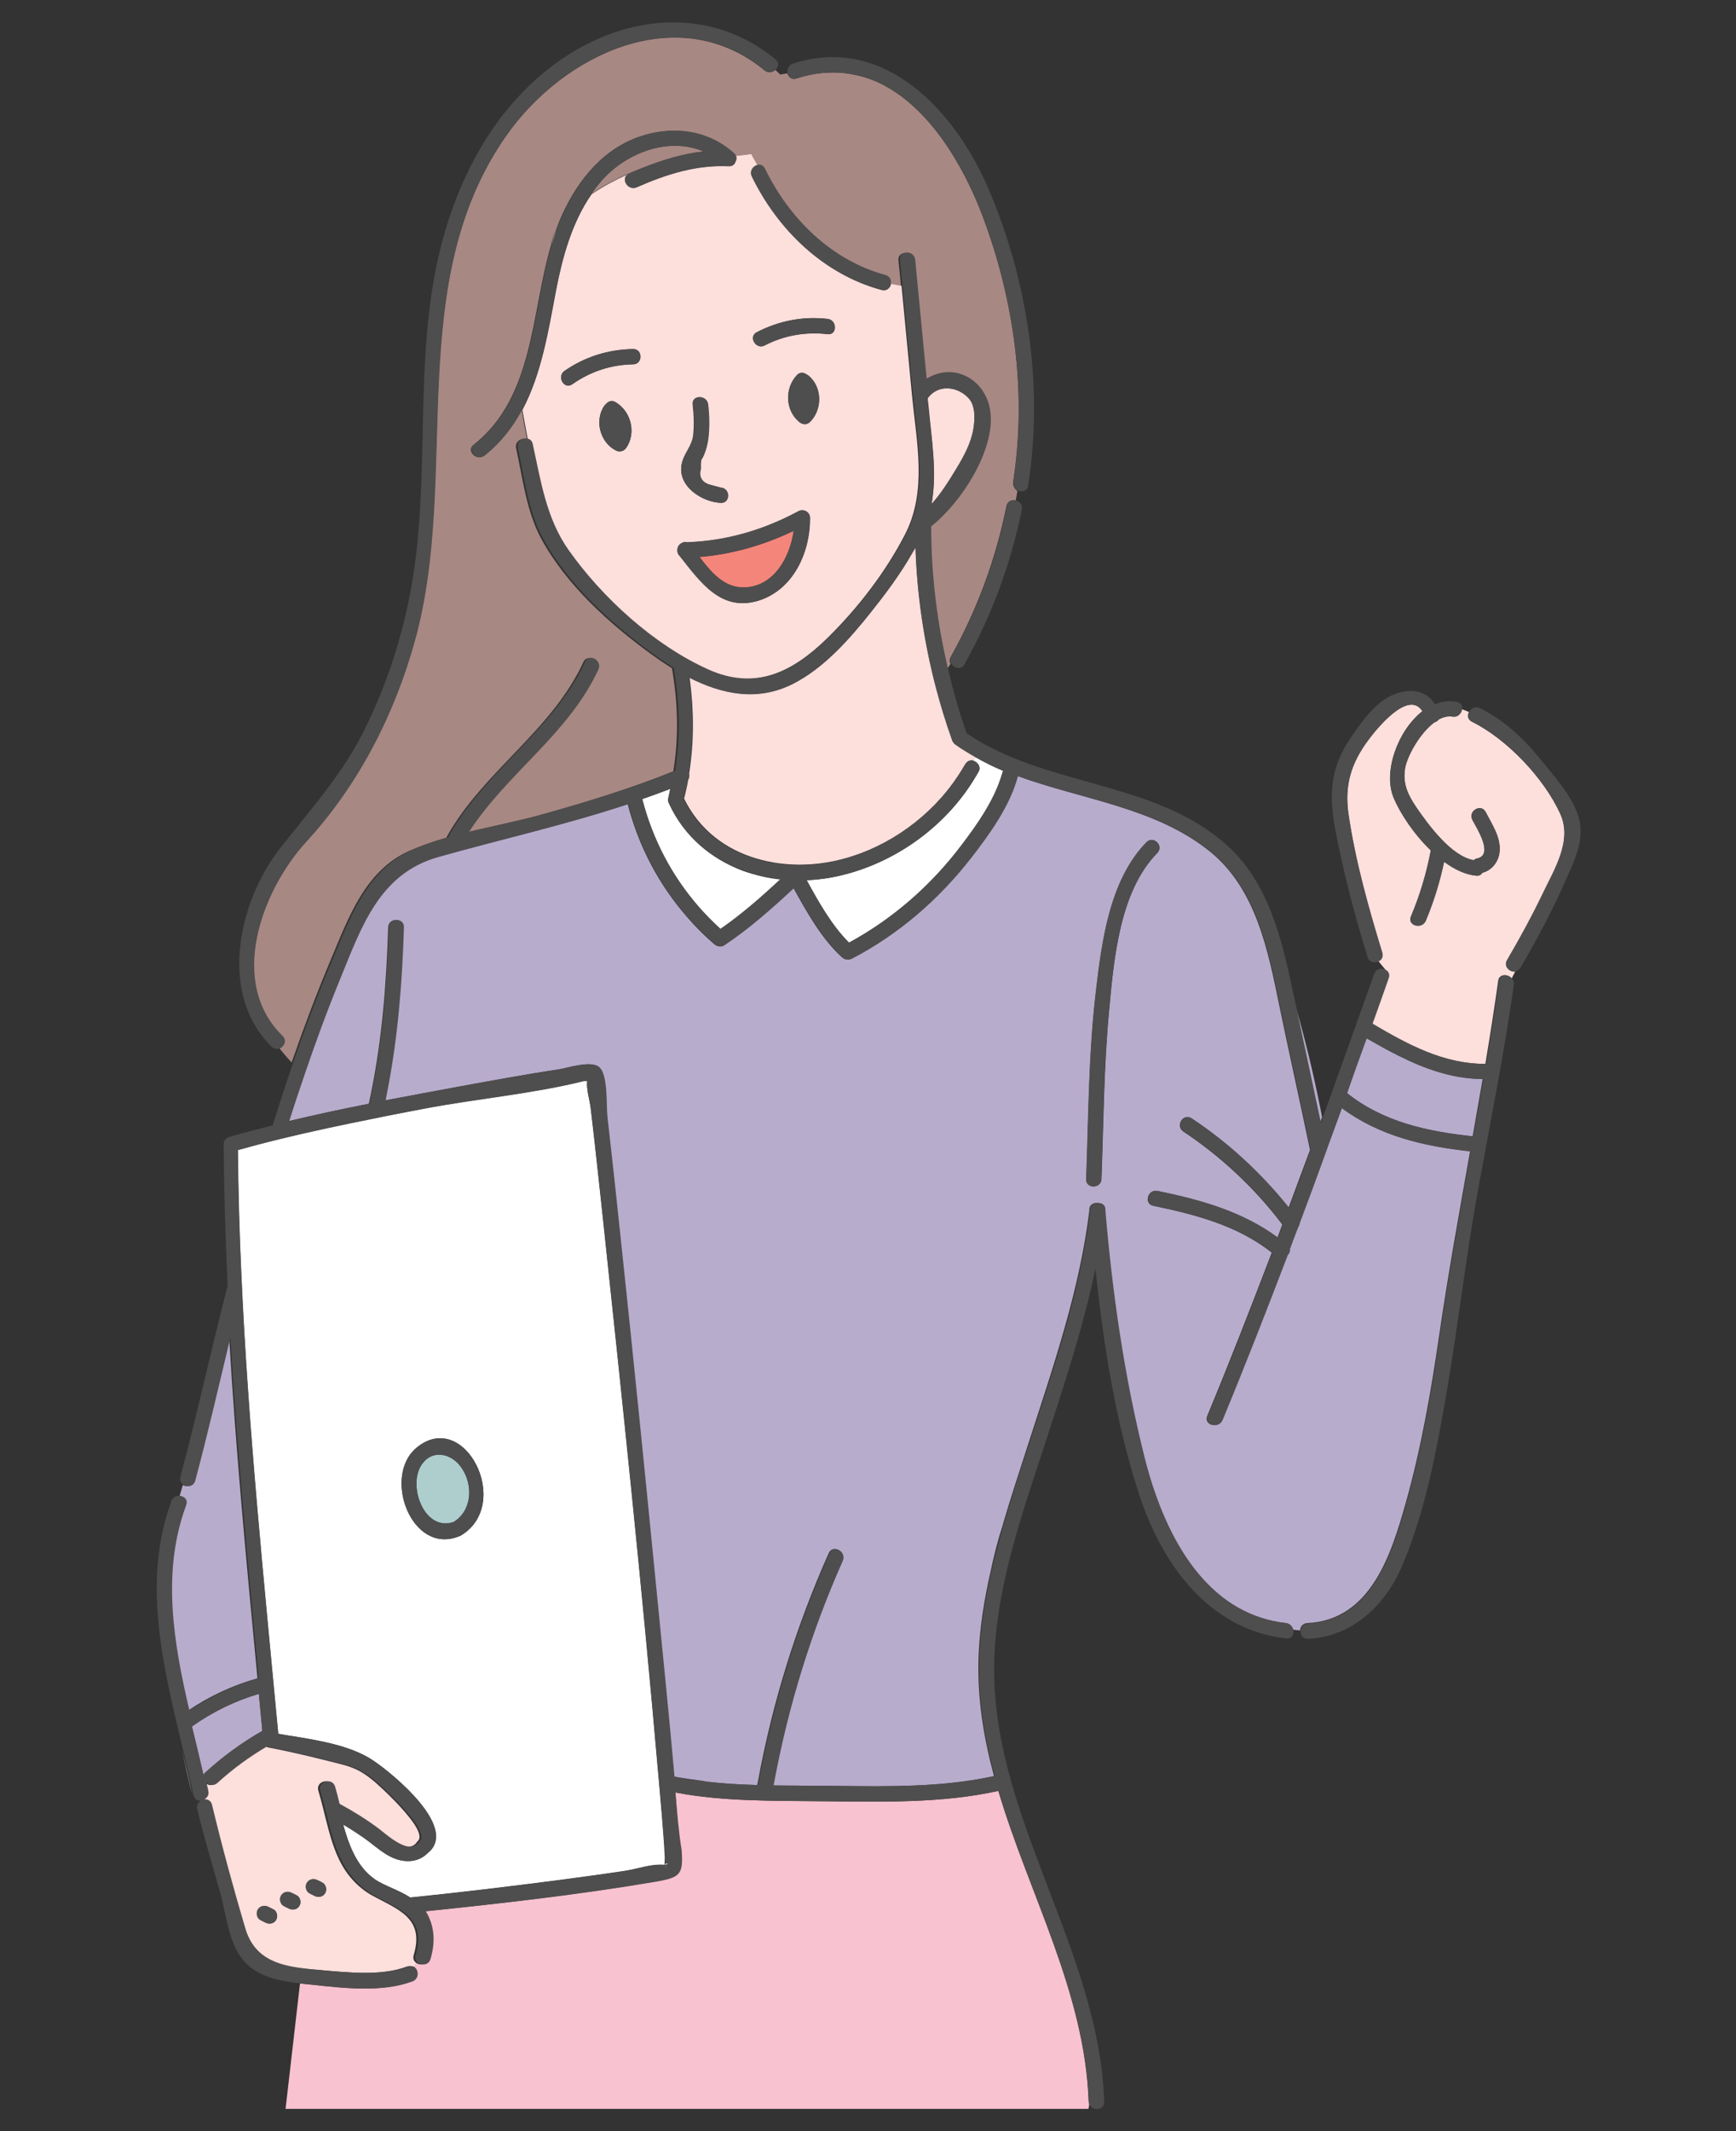
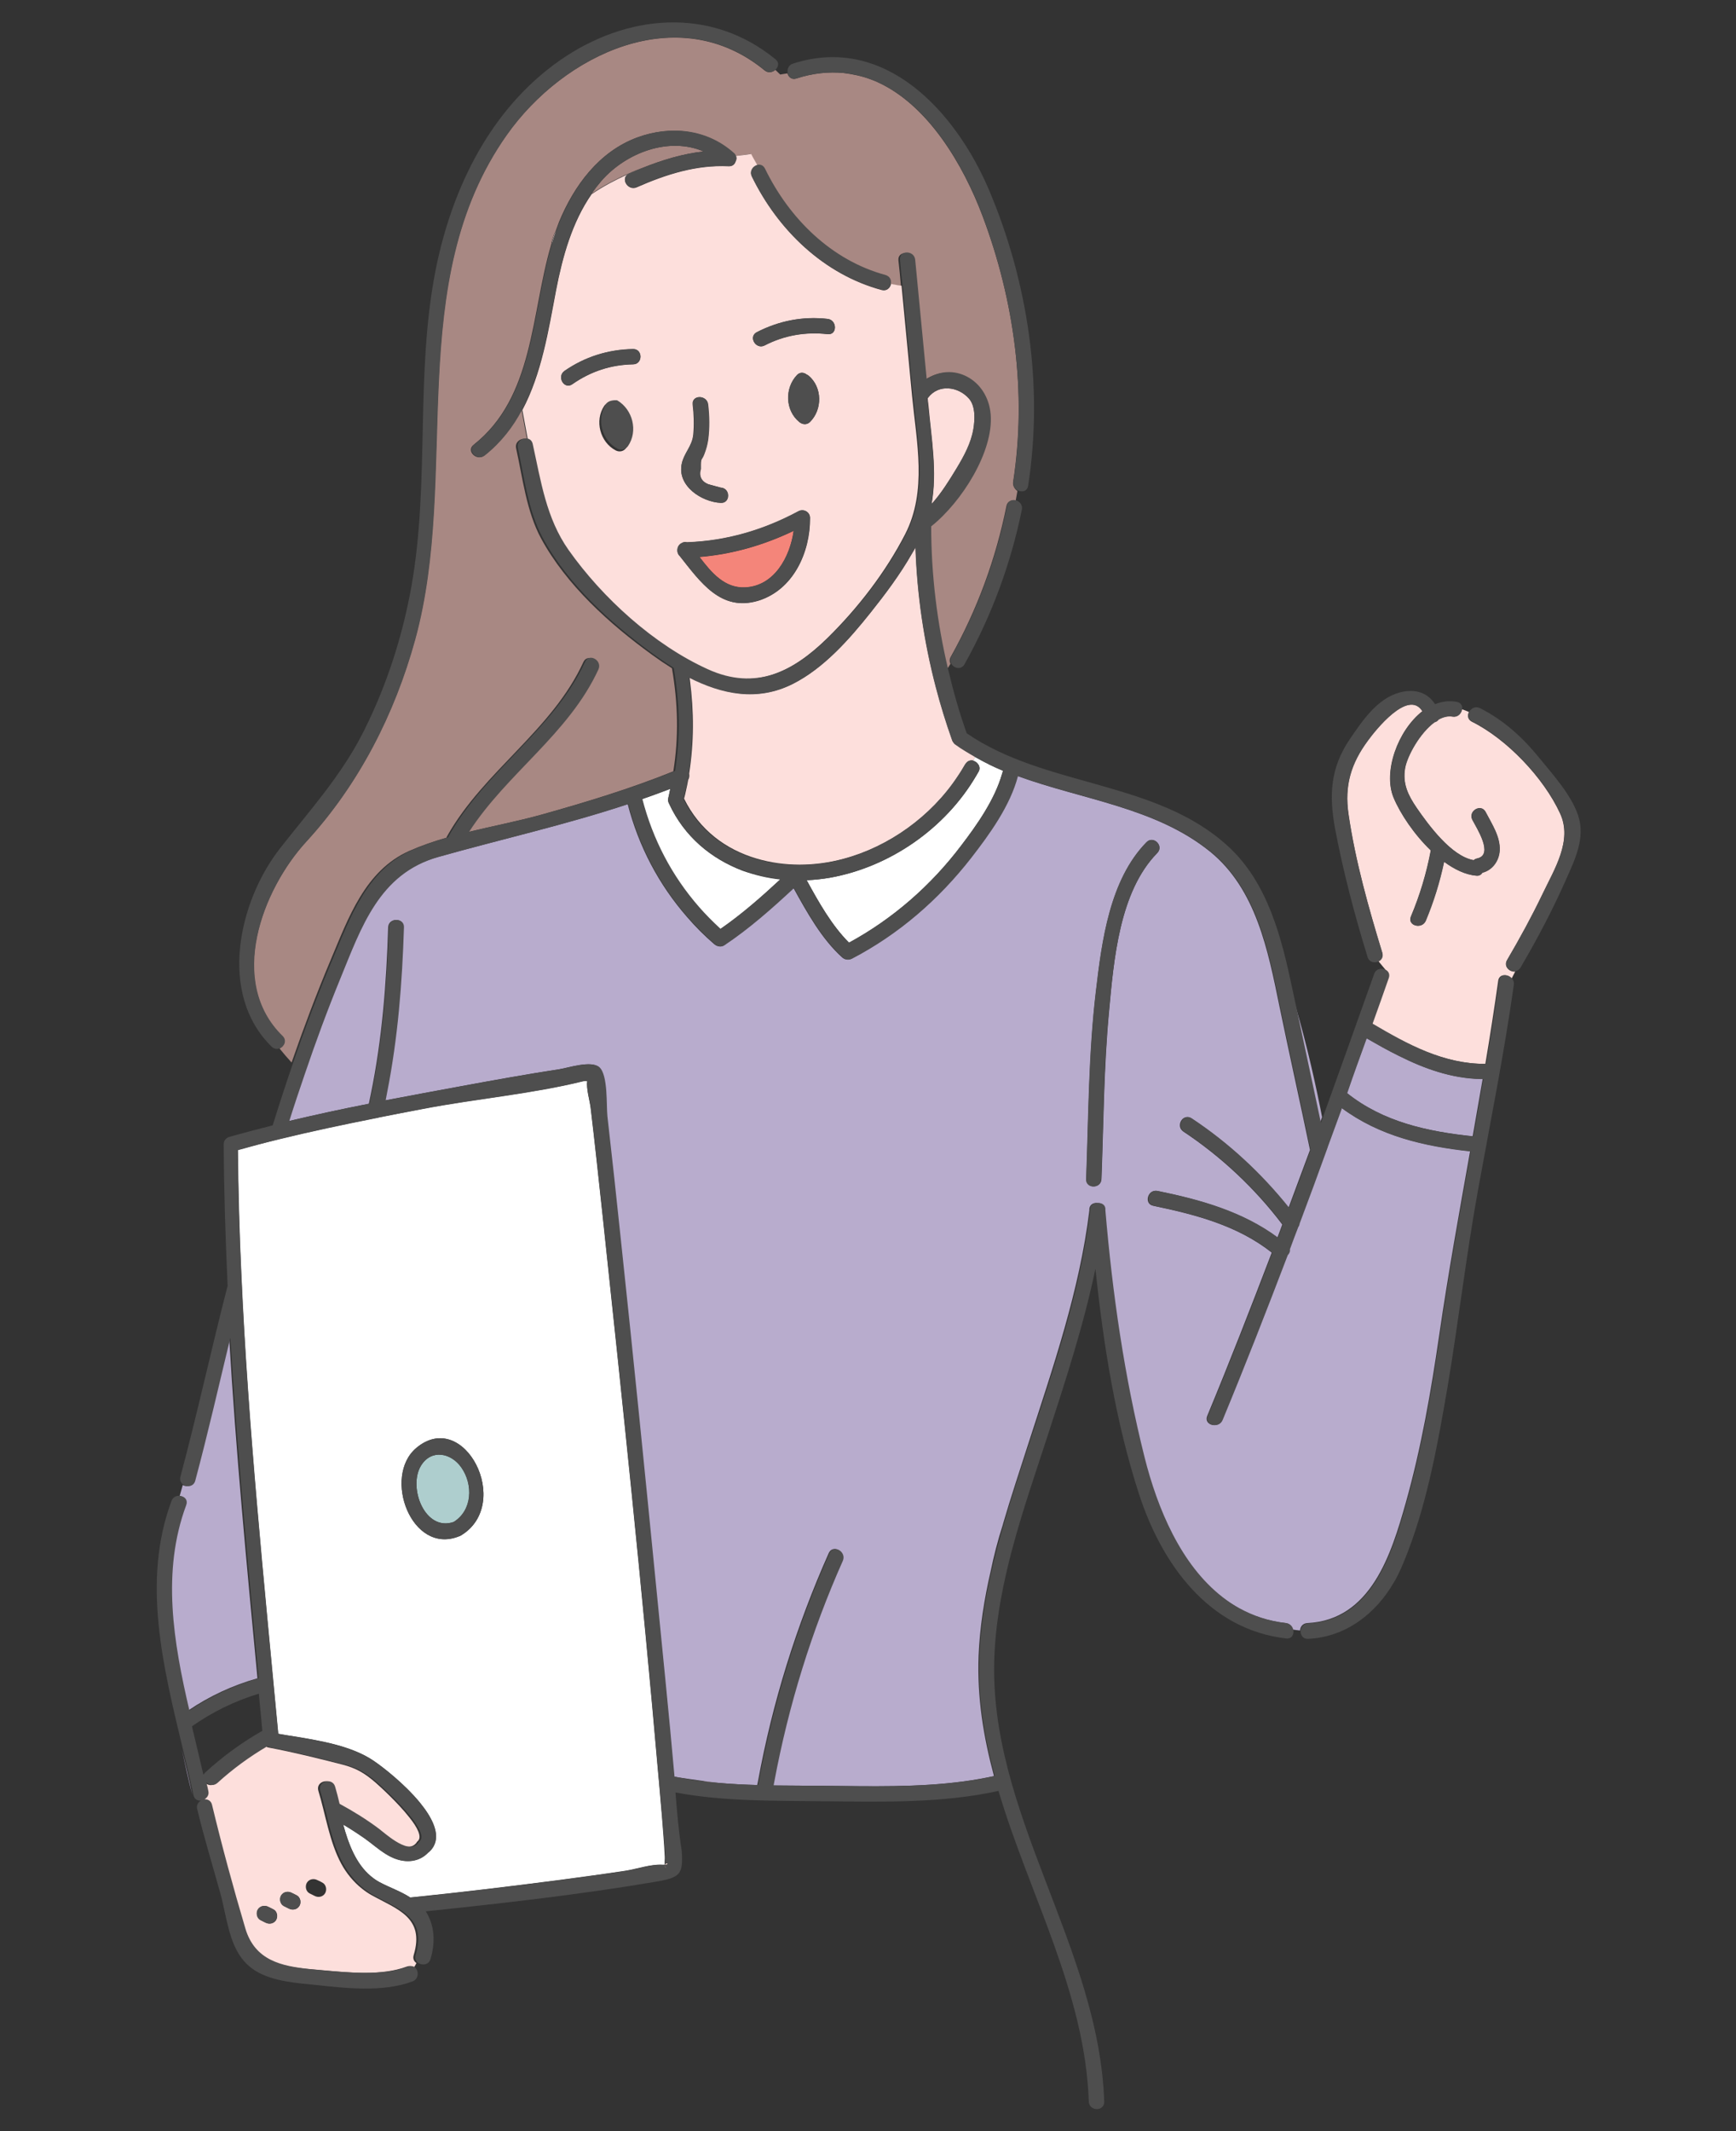
<svg xmlns="http://www.w3.org/2000/svg" version="1.1" id="Layer_1" x="0px" y="0px" viewBox="0 0 890 1092" enable-background="new 0 0 890 1092" xml:space="preserve">
  <rect x="0" y="0" width="890" height="1092" fill="#333333" stroke="none" />
  <g>
    <g>
      <path fill="none" d="M626.7,818.5c2.7,2.1,5.5,3.9,8.5,5.6C632.4,822.4,629.6,820.6,626.7,818.5z" />
    </g>
    <g>
      <path fill="none" d="M362,912.7c-7.1-0.9-12.2-1.7-14.7-2.1c4.3,0.9,8.7,1.5,13.2,2.1H362z" />
    </g>
    <g>
      <path fill="none" d="M495.6,390.6c0.1-0.1,0.1-0.1,0.2-0.2C495.7,390.5,495.7,390.6,495.6,390.6z" />
    </g>
    <g>
      <path fill="none" d="M514.3,781.1c-2.6,8.3-4.7,16.3-6.3,24c1.8-8.1,4-16.1,6.3-24.1C514.3,781,514.3,781,514.3,781.1z" />
    </g>
    <g>
-       <path fill="none" d="M489.9,381.6c1.6,1.2,3.3,2.3,5,3.3C493.2,383.9,491.5,382.8,489.9,381.6z" />
-     </g>
+       </g>
    <g>
      <path fill="none" d="M680.5,587.7C680.5,587.7,680.5,587.8,680.5,587.7l0,0.1L680.5,587.7z" />
    </g>
    <g>
      <path fill="none" d="M446.7,40.8c-4.5-1.7-9.1-2.8-14-3.3C437.3,38.1,442.1,39.1,446.7,40.8z" />
    </g>
    <g>
      <path fill="none" d="M502.1,393.5c0,0.1,0,0.2,0,0.3C502.1,393.7,502.1,393.6,502.1,393.5z" />
    </g>
    <g>
      <polygon fill="none" points="499.8,387.8 499.8,387.8 499.8,387.8   " />
    </g>
    <g>
      <path fill="none" d="M502,394.4c0,0.1,0,0.2-0.1,0.3C502,394.6,502,394.5,502,394.4z" />
    </g>
    <g>
      <path fill="none" d="M496.7,389.9C496.7,389.9,496.7,389.9,496.7,389.9C496.7,389.9,496.7,389.9,496.7,389.9z" />
    </g>
    <g>
      <path fill="none" d="M450,42.1c-0.4-0.2-0.7-0.3-1.1-0.5C449.3,41.8,449.6,42,450,42.1z" />
    </g>
    <g>
      <path fill="none" d="M499.8,390.2L499.8,390.2L499.8,390.2z" />
    </g>
    <g>
-       <path fill="none" d="M502,392.7c0,0.1,0,0.2,0.1,0.3C502,392.8,502,392.7,502,392.7z" />
-     </g>
+       </g>
    <g>
      <path fill="none" d="M501.7,391.9c0,0,0,0.1,0.1,0.1C501.7,392,501.7,392,501.7,391.9z" />
    </g>
    <g>
      <path fill="none" d="M506.8,391.5c0,0,0.1,0,0.1,0.1C506.9,391.5,506.9,391.5,506.8,391.5z" />
    </g>
    <g>
-       <path fill="#F9C2D0" d="M558.1,1076.8c-1.9-56.1-30.6-106.3-46.3-159.2c-28.8,6.4-59.8,5.6-89.2,5.3c-25.1-0.3-51.6,0.3-76.4-4.5    c0.8,9.9,1.6,19.9,2.3,29.8c0.8,12.2-0.6,13.8-13.7,16c-38.9,6.6-78.3,11.1-117.5,15.1c4.7,7.6,4.9,16.1,2.4,24.5    c-0.9,3-4.2,3.3-6.2,2c-0.4,0.8-0.9,1.6-1.4,2.4c1.9,1.8,1.9,5.8-1.4,7c-15.4,5.8-34.9,3.4-50.9,1.7c-1.9-0.2-3.9-0.4-6-0.6    l-7.4,64.2h411.6c0,0,0.2-0.7,0.4-2.2C558.3,1077.9,558.2,1077.3,558.1,1076.8z" />
-     </g>
+       </g>
    <g>
      <path fill="#F9C2D0" d="M362,912.7h-1.5c2.6,0.3,5.2,0.6,7.9,0.8C366,913.2,363.9,913,362,912.7z" />
    </g>
    <g>
      <path fill="#A88883" d="M308.3,92.7c-1.8,2.1-3.5,4.3-5.1,6.6c12.5-8.5,26-13.2,26-13.2l0,0c10.2-4.1,20.7-7.3,31.5-8.5    C342.9,70,321.1,78.1,308.3,92.7z" />
    </g>
    <g>
      <path fill="#A88883" d="M519.4,246.9c7.1-45.7,0.6-92.9-15.6-136c-10-26.6-28-57-53.9-68.8c-0.4-0.2-0.7-0.3-1.1-0.5    c-0.7-0.3-1.5-0.6-2.3-0.9c-4.5-1.7-9.3-2.7-14-3.3c-7.5-0.7-15.6,0-24.2,2.8c-2.4,0.8-4.1-0.7-4.6-2.6c-2.3,0.3-3.7,0.6-3.7,0.6    s-0.9-0.9-2.5-2.4c-1.4,1.3-3.7,1.8-5.5,0.3c-44.3-36.4-102.9-8.4-132.3,33.1c-53.5,75.7-23.8,174.1-47,258.6    c-10.5,38.2-28.9,74.2-55.8,103.5c-22.6,24.7-40.6,71.9-12.2,99.6c2.3,2.3,0.9,5.3-1.4,6.3c1.9,2.4,4,4.8,6.2,7.2    c6.2-17.8,12.8-35.4,20.1-52.7c9-21.3,17.5-45.6,40.2-55.7c6.1-2.7,12.5-4.9,19.1-6.8c0.1-0.3,0.2-0.6,0.4-0.9    c18.8-33.3,53.7-54,69.8-89.1c2.1-4.6,8.9-0.6,6.8,4c-15.2,33-46.9,53.2-66.3,83.2c12.8-3.1,25.8-5.6,38-9    c22.8-6.4,45.6-13.3,67.6-22.2c2.8-17.5,2.4-34.7-0.7-52.8c-3.5-2.2-6.9-4.5-10.2-6.9c-21.8-15.8-43.9-35.7-56.9-59.6    c-7.5-13.9-9.4-30.8-12.8-46.2c-0.8-3.6,3.1-5.7,5.6-4.6l-2.8-15.1c-4.7,8.8-10.8,16.8-19.1,23.4c-3.9,3.1-9.5-2.4-5.5-5.5    c31-24.5,29.3-66.9,39.7-102.3v0c0.4-2.6,1.2-5,2.4-7.3c0.6-1.5,1.1-3.1,1.7-4.6c7.7-18.6,20.4-35.9,39.9-43.2    c17.1-6.3,35.8-4.3,49.5,8c0.5,0.4,0.8,0.9,1,1.4l7.8-1c0,0,1.1,2.2,3.2,5.8c1.5-0.4,3.1,0,4,1.9c12.4,25.5,34,47,61.8,54.5    c2.3,0.6,3,2.7,2.7,4.5c1.8,0.4,3.6,0.7,5.4,0.9c-0.4-4.4-0.8-8.8-1.3-13.1c-0.5-5,7.4-5,7.8,0c2,20.4,3.9,40.8,5.9,61.2    c13.3-9.2,31.4-0.2,32.8,18.1c1.5,19-14.8,44.7-30.5,57.3c0,24.8,3,49.3,8.7,73.3c0.6-1,1.3-2.1,2-3.2c-0.5-1-0.6-2.3,0.1-3.5    c13.6-24.3,23.1-50.1,28.6-77.4c0.5-2.5,2.8-3.2,4.7-2.6c0.3-1.7,0.6-3.3,0.9-5C520.3,250.6,519.1,249,519.4,246.9z" />
    </g>
    <g>
      <path fill="#B8ACCD" d="M105.2,913.4c0,0.2,0.1,0.3,0.1,0.5c0,0.1,0,0.2,0.1,0.3l0.4-0.3c-0.1,0-0.1-0.1-0.2-0.1    C105.4,913.6,105.3,913.5,105.2,913.4z" />
    </g>
    <g>
      <path fill="#B8ACCD" d="M96.5,876.4c10.9-7.4,22.8-12.9,35.5-16.5c-5.5-57.9-11.1-116.2-14.5-174.5c-5.9,24.4-11.5,49-18,73.3    c-0.8,2.9-3.7,3.3-5.8,2.2l-1.6,5.6c2,0.4,3.7,2.1,2.8,4.6C82.2,805.2,88.3,841.2,96.5,876.4z" />
    </g>
    <g>
      <path fill="#B8ACCD" d="M677.8,572.4c-2.7-13.9-7.3-35.5-14-58.2c4.3,20.3,8.7,40.7,13,61C677.1,574.3,677.4,573.4,677.8,572.4z" />
    </g>
    <g>
      <path fill="#B8ACCD" d="M715.1,809.4l0-0.1c-0.2,0.3-0.4,0.7-0.6,1C714.9,809.7,715.1,809.4,715.1,809.4z" />
    </g>
    <g>
      <path fill="#B8ACCD" d="M98.6,919.7c-1.6-7.7-3.5-15.6-5.4-23.5C94.8,903.6,96.5,911.4,98.6,919.7z" />
    </g>
    <g>
-       <path fill="#B8ACCD" d="M98.4,884.6c2,8.4,4.1,16.7,5.9,24.9c0.2-0.5,0.5-0.9,1-1.3c9-8.2,18.7-15.3,29.2-21.3    c-0.6-6.3-1.2-12.7-1.8-19C120.4,871.5,109,877.1,98.4,884.6z" />
-     </g>
+       </g>
    <g>
      <path fill="#B8ACCD" d="M680.5,587.7l0,0.1L680.5,587.7c-4.8,13.1-9.6,26.2-14.5,39.2c0,0.7-0.3,1.3-0.7,1.8    c-1.4,3.8-2.8,7.6-4.3,11.4c0.1,1.1-0.3,2.2-1.1,3c-10.7,28.3-21.8,56.5-33.4,84.5c-1.9,4.6-9.5,2.6-7.6-2.1    c11.5-27.7,22.4-55.7,33.1-83.7c-17.6-13.9-39.2-19.5-60.8-24c-4.9-1-2.8-8.6,2.1-7.6c22,4.5,43.5,10.5,61.6,23.9    c0.8-2.2,1.7-4.4,2.5-6.7c-14-18.5-31.4-34.8-50.7-47.6c-4.2-2.8-0.3-9.6,4-6.8c18.9,12.5,35.8,28.1,49.9,45.8    c3.7-9.9,7.3-19.7,11-29.6c-5.1-24.6-10.6-49.1-15.7-73.8c-5.8-28.3-11.9-59.9-35.6-79.1c-28-22.6-65.3-26.5-98.7-38.7    c-4,15.3-14.6,29.9-24,42c-16.6,21.3-37.1,39.1-61.1,51.6c-0.9,0.5-1.7,0.6-2.5,0.4c-0.8-0.1-1.5-0.4-2.2-1    c-10.5-9.4-18.1-23.1-25-35.6c-11.4,10.5-22.9,20.8-35.8,29.4c-1.5,1-3.5,0.5-4.8-0.6c-5.1-4.4-9.7-9-14-14    c-14.5-16.6-24.8-36.2-30.4-57.8c-32,10.6-64.9,18-97.4,27.1c-30.3,8.5-39.4,35.8-50.3,62.5c-6.6,16.1-12.6,32.4-18.2,48.9    c-2.7,8-5.3,15.9-7.9,23.9c13.6-3.2,27.3-6.2,41.1-8.9c0.4-1.6,0.6-3.2,1-4.8c5.8-28.3,8-56.6,8.9-85.6c0.2-5,8-5,7.8,0    c-0.9,28.6-3.1,56.6-8.6,84.5c-0.3,1.4-0.5,2.8-0.8,4.2c13-2.5,26.1-4.9,39.1-7.3c16.8-3.1,33.5-6.1,50.4-8.7    c4.4-0.7,16.1-4.6,20.1-1c4.5,4.1,3.5,19.7,4.1,25.1c2.4,21.1,4.7,42.2,6.9,63.3c6.3,59.9,12.4,119.8,18.3,179.7    c3.1,31.8,6.5,63.5,9.2,95.4c0.2,0,0.4,0,0.7,0.1c0.3,0.1,0.7,0.1,1,0.2c2.5,0.4,7.6,1.1,14.7,2.1c2,0.3,4.1,0.5,6.3,0.8    c6.6,0.6,13.3,0.9,20,1.1c0.1-0.6,0.3-1.3,0.4-1.9c7.4-40.4,19.6-79.5,36.3-117c2.1-4.6,8.8-0.6,6.8,4    c-16.1,36.3-27.8,74.1-35.1,113c-0.1,0.7-0.3,1.4-0.4,2.1c8.9,0.1,17.8,0.1,26.4,0.2c23.4,0.2,48,0.9,71.6-2.3    c5.2-0.7,10.3-1.6,15.4-2.7c-5.4-20-8.7-40.3-7.9-61.6c0.6-14.6,2.9-29.1,6.2-43.4c1.6-7.7,3.6-15.7,6.3-24c0,0,0-0.1,0-0.1    c4-13.8,8.6-27.4,12.9-40.9c12.7-39.3,26.4-78.7,31.4-119.9c-0.2-2.8,2-4,4.1-3.7c2-0.1,4,1.1,3.7,3.7    c3.6,42.5,9.7,85.2,20.1,126.6c6.6,26.3,18.6,55.2,40.1,71.7c2.9,2.1,5.7,3.9,8.5,5.6c7.1,3.9,15,6.6,24,7.6    c2,0.2,3.2,1.7,3.6,3.3c1.3,0.2,2.6,0.4,3.9,0.5c0.1-1.9,1.4-3.7,3.8-3.8c32.6-1.6,43-35.4,50.4-61.6c7.9-28,12.9-56.8,17.1-85.6    c4.6-31.6,10.3-63.1,15.9-94.6c-23.9-2.6-46.6-7.8-66-22.2C685.4,574.4,682.9,581.1,680.5,587.7z M568.6,518.1    c-2.7,28.6-2.8,57.3-3.9,86c-0.2,5-8,5-7.8,0c1.2-32.1,1.2-64.3,5-96.3c3-25.5,7-57,25.9-76.3c3.5-3.6,9.1,1.9,5.5,5.5    C573.8,456.9,571,492,568.6,518.1z" />
    </g>
    <g>
      <path fill="#B8ACCD" d="M759.2,552.8c-15-0.3-28.8-5.2-42-11.8c-5.5-2.7-10.8-5.7-16.2-8.8c-0.2-0.1-0.3-0.2-0.5-0.3    c-3.3,9.4-6.7,18.7-10.1,28.1c18.7,14.9,41.3,19.7,64.6,22.2c1.7-9.7,3.4-19.5,5.1-29.2c0-0.1,0-0.1,0-0.2    C759.9,552.9,759.6,552.9,759.2,552.8z" />
    </g>
    <g>
      <path fill="#F4857A" d="M382.2,301c14.8-0.8,22.8-15.6,24.7-29c-15.3,7.3-31.4,12-48.3,13.4C364.7,293.4,371.5,301.6,382.2,301z" />
    </g>
    <g>
      <path fill="#AECECE" d="M215.8,751c-6.7,11.1,2,33.9,16.8,28.8c9.6-6,10-19.2,3.9-27.9C231.3,744.4,221.1,742.3,215.8,751z" />
    </g>
    <g>
      <path fill="#FFFFFF" d="M343,411.8c0-0.1-0.1-0.2-0.1-0.2c-0.4-0.8-0.6-1.7-0.3-2.8c0.3-1.1,0.5-2.1,0.7-3.2    c0.1-0.5,0.2-0.9,0.3-1.4c-1.4,0.5-2.8,1.1-4.2,1.6c-3.4,1.3-6.8,2.5-10.3,3.7c5.4,20.8,15.2,39.5,29.1,55.4    c3.4,3.9,7.1,7.6,11,11.2c11-7.6,21-16.4,30.8-25.5c-6.7-0.7-13.2-2.3-19.4-4.5C364.6,440,350.8,428.7,343,411.8z" />
    </g>
    <g>
      <path fill="#FFFFFF" d="M339.4,931.2c-0.5-6.2-1.1-12.3-1.6-18.5c-0.1-1.1-0.2-2.1-0.3-3.2c-8.3-95.7-18.4-191.3-28.6-286.9    c-2-18.3-3.9-36.6-6.1-54.9c-0.5-4.1-2.3-9.7-1.8-13.9c-0.9,0-1.7,0-2,0.1c-26.7,6.6-55.2,9-82.2,14.2c-7.6,1.5-15.1,2.9-22.7,4.4    c-0.4,0.2-0.9,0.3-1.3,0.3c-16.6,3.3-33.2,6.8-49.6,10.8l0,0c-7.1,1.8-14.2,3.6-21.3,5.6c0.2,21.4,0.8,42.8,1.8,64.3    c3.5,78.4,11.6,157,18.9,234.8c2.5,0.5,5.2,0.9,7.9,1.3c14.1,2.3,29.8,5,40.8,12.4c4.8,3.2,16,11.9,23.8,21.4    c6.4,7.8,10.6,16.1,7.2,22.4c0,0,0,0,0,0c-0.6,1.1-1.3,2.1-2.4,3c-0.1,0.1-0.2,0.2-0.4,0.3c-4.6,4.9-11.4,5.5-17.7,2.9    c-1.5-0.6-2.9-1.4-4.2-2.2c-3.7-2.4-7.1-5.4-10.7-7.9c-3.6-2.5-7.3-4.9-11-7.1c2.8,10.1,6.6,20.1,14.1,26.4c1.3,1.1,2.7,2.1,4.3,3    c5.4,2.9,11.1,4.8,16,8c25.7-2.6,51.3-5.7,76.8-9c11.2-1.5,22.4-3,33.6-4.7c5.7-0.9,12.9-3.4,18.7-3.1c0.6,0,1,0,1.4,0    c-0.2-1.3,0.1-3.2,0-4.1C340.5,944.7,339.9,937.9,339.4,931.2z M213.4,741.9c24.6-20.7,49.7,28.6,23,44.8    c-0.4,0.2-0.7,0.4-1.1,0.5C211,796.9,196,756.6,213.4,741.9z" />
    </g>
    <g>
      <path fill="#FFFFFF" d="M492.8,433.2c8.1-10.6,17.1-23.4,20.9-36.6c0.2-0.6,0.4-1.2,0.5-1.7c-2.5-1-4.9-2.1-7.3-3.3    c0,0-0.1,0-0.1-0.1c-2.4-1.1-4.7-2.4-7-3.7l0,0l-0.8,2c0.3,0.1,0.6,0.2,0.8,0.3l0,0c0.8,0.4,1.4,1,1.9,1.8c0,0,0,0.1,0.1,0.1    c0.1,0.2,0.2,0.4,0.2,0.6c0,0.1,0,0.2,0.1,0.3c0,0.2,0.1,0.4,0.1,0.6c0,0.1,0,0.2,0,0.3c0,0.2,0,0.4-0.1,0.6c0,0.1,0,0.2-0.1,0.3    c-0.1,0.3-0.2,0.6-0.4,0.9c-0.3,0.6-0.7,1.1-1,1.7c-15.8,27.1-44.3,46.9-75,52.4c-4,0.7-8,1.1-12,1.3c6.1,11.2,12.8,23.1,21.7,32    C457.8,470.7,477.3,453.7,492.8,433.2z" />
    </g>
    <g>
      <path fill="#FDDFDC" d="M192.5,913.3c-5.7-4.9-10-7.4-17-9.2c-12.5-3.2-25-6.3-37.7-8.7c-0.6-0.1-1.1-0.3-1.5-0.6    c-9.2,5.4-17.7,11.6-25.6,18.8c-1.7,1.5-3.7,1.2-5.1,0.2l-0.4,0.3c0.3,1.2,0.5,2.3,0.8,3.5c0.4,2-0.6,3.6-2,4.3    c1.7-0.1,3.4,0.7,3.9,2.8c5.2,21.2,10.9,42.5,17.1,63.4c4.9,16.4,18.5,19.4,33.2,20.8c2.2,0.2,4.4,0.4,6.6,0.6    c13.7,1.2,30.7,3,43.8-1.9c1.5-0.5,2.6-0.2,3.5,0.6c0.6-0.8,1-1.6,1.4-2.4c-1.2-0.8-2-2.2-1.4-4.1c5.8-19.4-8.5-23.4-21.8-30.8    c-1.6-0.9-3.2-2-4.7-3.2c-4.3-3.4-8-7.9-10.6-12.7c-6.1-11.2-8.1-25.4-11.8-37.5c-1.4-4.9,6.1-6.9,7.6-2.1    c0.8,2.7,1.6,5.7,2.3,8.8c7,3.8,13.8,8,20.2,12.8c1.8,1.3,5,4.1,8.4,6.3c4.2,2.7,8.9,4.4,11.7,1c0.2-0.3,0.4-0.7,0.8-1    c2.3-2.1-0.2-7-4.4-12.2C204,923.7,194.9,915.4,192.5,913.3z M141.6,983.7c-1.1,1.9-3.5,2.4-5.4,1.4c-0.9-0.4-1.7-0.9-2.6-1.3    c-1.9-1-2.4-3.6-1.4-5.4c1.1-1.9,3.5-2.4,5.4-1.4c0.9,0.4,1.7,0.9,2.6,1.3C142.1,979.2,142.6,981.9,141.6,983.7z M153.5,976.5    c-1.1,1.9-3.5,2.4-5.4,1.4c-0.9-0.4-1.7-0.9-2.6-1.3c-1.9-1-2.4-3.6-1.4-5.4c1.1-1.9,3.5-2.4,5.4-1.4c0.9,0.4,1.7,0.9,2.6,1.3    C154,972.1,154.6,974.7,153.5,976.5z M165.3,964.6c1.9,1,2.4,3.6,1.4,5.4c-1.1,1.9-3.5,2.4-5.4,1.4c-0.9-0.4-1.7-0.9-2.6-1.3    c-1.9-1-2.4-3.6-1.4-5.4c1.1-1.9,3.5-2.4,5.4-1.4C163.6,963.7,164.5,964.1,165.3,964.6z" />
    </g>
    <g>
      <path fill="#FDDFDC" d="M703.3,524.5c18.2,10.6,36.7,20.7,58.2,20.6c2.4-14.2,4.6-28.4,6.6-42.6c0.5-3.7,4.9-3.5,6.8-1v0    c0,0,0.7-1.4,1.9-3.7c-2.8,0.4-6.1-2.6-4.2-5.8c6.5-11.1,12.6-22.3,18.2-33.9c6-12.6,15.5-27.3,9-41.3    c-8.4-18.3-27.4-38.2-45.2-47c-2.2-1.1-2.4-3.3-1.5-5c-1.3-0.6-2.5-1-3.6-1.4c-0.3,2.1-2.2,4.1-4.9,3.7c-2.4-0.4-4.8,0.2-7.1,1.5    c-0.5,0.7-1.3,1.1-2.1,1.4c-7.6,5.5-14,17.3-15.1,23.5c-1.4,8,1.6,14,5.9,20.3c5.9,8.7,17.7,24.9,29.3,26.9c0.4-0.4,1-0.7,1.8-0.9    c8.7-1.8-0.4-15.7-2.5-19.8c-2.3-4.5,4.5-8.5,6.8-4c3.1,6,7.6,12.7,7.2,19.7c-0.3,5.3-3.7,10.1-8.9,11.4c-0.6,1-1.7,1.7-3.2,1.5    c-5.5-0.5-11.1-3.2-16.4-7.1c-2.2,10.3-5.3,20.4-9.4,30.2c-1.9,4.6-9.5,2.6-7.6-2.1c4.6-10.9,8-22.2,10.2-33.9    c-8.6-8.3-15.7-18.9-19.1-27.1c-5.4-13.1,2.1-34.3,14.8-44.2c-7.3-11.7-24.5,10.3-27.9,14.9c-8.7,11.7-12.2,23.1-10,37.9    c3.5,24,10.3,47.8,17.3,70.9c0.6,2.1-0.4,3.6-1.9,4.4l3.8,4.6l0,0c1.1,0.8,1.7,2.2,1.1,3.9C708.9,508.8,706.1,516.7,703.3,524.5z" />
    </g>
    <g>
      <path fill="#FDDFDC" d="M282.8,125.4L282.8,125.4c0.7-2.5,1.5-4.9,2.4-7.3C284,120.4,283.2,122.9,282.8,125.4z" />
    </g>
    <g>
      <path fill="#FDDFDC" d="M424.1,327c15.6-15.3,30-33.9,40-53.4c11.3-22.1,5.8-47.1,3.5-70.7c-1.8-18.8-3.6-37.7-5.4-56.5    c-1.8-0.2-3.6-0.6-5.4-0.9c-0.4,2-2.2,3.8-4.8,3.1c-29.7-8-53.2-30.8-66.5-58.1c-1.3-2.7,0.6-5.2,2.8-5.8    c-2.1-3.6-3.2-5.8-3.2-5.8l-7.8,1c0.4,1,0.3,2-0.2,2.9c-0.4,1.4-1.6,2.5-3.6,2.4c-16.6-0.8-32.1,4.2-47.1,10.8    c-4.6,2-8.6-4.8-4-6.8c2.3-1,4.6-2,6.9-2.9l0,0c0,0-13.5,4.7-26,13.2c-10,14.4-14.9,32.1-18.2,49.2c-3.9,20.6-7.4,42.8-17.3,61.4    l2.8,15.1c0.9,0.4,1.7,1.2,2,2.5c4.1,19.1,6.8,38.1,18.4,54.4c17.4,24.6,43.8,48.6,71.4,61.1C386.7,354.2,406.2,344.5,424.1,327z     M415.3,216.2c-1.6,1.6-3.9,1.4-5.5,0c-7.3-5.9-7.5-17.3-1.2-24c1.6-1.7,3.6-1.4,5-0.3c0.3,0.2,0.7,0.3,1,0.6    C421.6,198.4,421.7,209.8,415.3,216.2z M388,170.2c11.3-5.8,23.6-8.3,36.3-6.8c5,0.6,5,8.4,0,7.8c-11.3-1.3-22.2,0.5-32.3,5.8    C387.5,179.3,383.5,172.5,388,170.2z M349.5,237.7c1.2-5.6,5.3-9,5.9-15c0.5-5.1,0.3-10.4-0.3-15.5c-0.5-5,7.3-5,7.8,0    c0.6,6,0.8,12.2,0,18.1c-0.3,2.6-1,4.7-1.9,7.1c-1.4,4.1-1.9,1.3-1.8,7.7c-1.1,3.8,0.2,6.5,3.9,8c2.1,0.6,4.2,1.1,6.3,1.7    c5,0.2,5,8.1,0,7.8C359.7,257.2,347.1,249,349.5,237.7z M321.1,229.4c-1.2,1.8-3.4,2.4-5.4,1.4c-8.1-4.2-11-15.3-5.9-22.9    c0.3-0.4,0.6-0.7,0.9-0.9c1.1-1.3,2.9-2,4.9-0.9C323.5,210.7,326.3,221.7,321.1,229.4z M324.6,186.7c-11.4,0.2-21.8,3.6-31.2,10.2    c-4.2,2.9-8.1-3.9-4-6.8c10.4-7.3,22.4-11,35.2-11.2C329.6,178.8,329.6,186.6,324.6,186.7z M348.5,284.9c-1.9-1.7-1.5-5.5,1.1-6.6    c0.8-0.5,1.7-0.7,2.6-0.4c20.3-0.7,39.2-6.3,57.2-15.9c2.6-1.4,5.9,0.3,5.9,3.4c0.1,17.6-8.5,36.8-26.5,42.4    C369.5,313.6,359,298.1,348.5,284.9z" />
    </g>
    <g>
      <path fill="#FDDFDC" d="M477.6,258.3c5-5.6,9.1-12.3,12.9-18.4c3.8-6.3,7.4-12.9,8.6-20.2c0.7-4.7,1.1-11.6-2.3-15.5    c-5.5-6.2-15.6-7.6-21-0.4c-0.1,0.1-0.1,0.1-0.2,0.2c0.1,1.3,0.2,2.5,0.4,3.8C477.5,224.4,480.6,241.8,477.6,258.3z" />
    </g>
    <g>
      <path fill="#FDDFDC" d="M341.2,956.4c-0.1-0.2-0.2-0.5-0.2-0.9c-0.1,0.5-0.1,1.2,0.2,2.2C341,957.4,341.4,956.7,341.2,956.4z" />
    </g>
    <g>
      <path fill="#FDDFDC" d="M340.9,955.5C343.8,955.3,341.4,953.9,340.9,955.5L340.9,955.5z" />
    </g>
    <g>
      <path fill="#FDDFDC" d="M491.1,397.7c1.3-2,2.6-4,3.8-6.1c0.2-0.4,0.5-0.7,0.8-1c0.1-0.1,0.1-0.1,0.2-0.2c0.3-0.2,0.6-0.4,0.9-0.6    c0,0,0.1,0,0.1,0c0.7-0.3,1.5-0.3,2.2-0.1l0.8-2l0,0c-1.6-0.9-3.3-1.9-4.9-2.9c-1.7-1.1-3.4-2.2-5-3.3c-0.3-0.2-0.6-0.5-0.9-0.8    c-0.4-0.4-0.7-0.9-0.9-1.5c-3.2-9-6-18.1-8.4-27.3c-6.1-23.4-9.6-47.3-10.4-71.5c-0.6,1.1-1.2,2.2-1.9,3.3    c-6.1,10.7-13.7,20.8-21.2,30.2c-10.9,13.7-23.9,28.4-39.7,36.4c-18.3,9.2-36.5,5.3-53.1-3.3c0.1,0.5,0.1,1,0.2,1.5    c2.1,16.2,2.1,31.9-0.4,47.9c0.2,1.1,0.1,2.2-0.5,3.2c-0.3,1.8-0.7,3.6-1.1,5.4c-0.3,1.4-0.6,2.8-1,4.2    c7.9,16.1,21.5,26.1,37.2,30.7c14.1,4.2,29.9,4.1,44.6,0.1C455.8,433.8,477.5,418.2,491.1,397.7z" />
    </g>
    <g>
-       <path fill="#4E4E4E" d="M310.7,207c-0.3,0.3-0.6,0.6-0.9,0.9c-5.1,7.6-2.2,18.7,5.9,22.9c2,1,4.1,0.4,5.4-1.4    c5.2-7.7,2.4-18.7-5.6-23.4C313.6,204.9,311.8,205.6,310.7,207z" />
+       <path fill="#4E4E4E" d="M310.7,207c-5.1,7.6-2.2,18.7,5.9,22.9c2,1,4.1,0.4,5.4-1.4    c5.2-7.7,2.4-18.7-5.6-23.4C313.6,204.9,311.8,205.6,310.7,207z" />
    </g>
    <g>
      <path fill="#4E4E4E" d="M324.6,178.8c-12.7,0.2-24.7,4-35.2,11.2c-4.1,2.9-0.2,9.7,4,6.8c9.4-6.5,19.8-10,31.2-10.2    C329.6,186.6,329.6,178.8,324.6,178.8z" />
    </g>
    <g>
      <path fill="#4E4E4E" d="M414.5,192.5c-0.3-0.3-0.7-0.5-1-0.6c-1.4-1.1-3.4-1.4-5,0.3c-6.3,6.7-6,18,1.2,24c1.7,1.4,3.9,1.6,5.5,0    C421.7,209.8,421.6,198.4,414.5,192.5z" />
    </g>
    <g>
      <path fill="#4E4E4E" d="M424.3,163.4c-12.7-1.4-25,1-36.3,6.8c-4.5,2.3-0.5,9.1,4,6.8c10.2-5.2,21-7,32.3-5.8    C429.3,171.8,429.2,163.9,424.3,163.4z" />
    </g>
    <g>
      <path fill="#4E4E4E" d="M349.5,237.7c-2.3,11.3,10.3,19.5,20.1,20c5,0.2,5-7.6,0-7.8c-2.1-0.6-4.2-1.1-6.3-1.7    c-3.7-1.5-5-4.2-3.9-8c-0.1-6.5,0.3-3.6,1.8-7.7c0.9-2.4,1.5-4.5,1.9-7.1c0.8-6,0.7-12.2,0-18.1c-0.5-5-8.4-5-7.8,0    c0.6,5.1,0.8,10.4,0.3,15.5C354.8,228.6,350.6,232.1,349.5,237.7z" />
    </g>
    <g>
      <path fill="#4E4E4E" d="M456.7,145.4c0.4-1.8-0.4-3.8-2.7-4.5c-27.8-7.5-49.4-29-61.8-54.5c-0.9-1.8-2.5-2.3-4-1.9    c-2.2,0.6-4.1,3.1-2.8,5.8c13.3,27.3,36.8,50.1,66.5,58.1C454.6,149.2,456.3,147.4,456.7,145.4z" />
    </g>
    <g>
      <path fill="#4E4E4E" d="M408.4,40.2c8.6-2.8,16.6-3.5,24.2-2.8c4.9,0.5,9.6,1.6,14,3.3c0.8,0.3,1.5,0.6,2.3,0.9    c0.4,0.2,0.7,0.3,1.1,0.5c25.9,11.7,43.9,42.1,53.9,68.8c16.1,43.2,22.6,90.4,15.6,136c-0.3,2.1,0.9,3.7,2.4,4.4    c2.1,1,4.7,0.5,5.2-2.4c7.9-51.1,0-104.4-20.2-151.9c-16.9-39.5-53-79.7-100.4-64.4c-2.4,0.8-3.1,3.1-2.6,5    C404.3,39.5,406,41,408.4,40.2z" />
    </g>
    <g>
      <path fill="#4E4E4E" d="M587.7,431.6c-18.9,19.3-22.9,50.8-25.9,76.3c-3.8,32-3.8,64.2-5,96.3c-0.2,5,7.7,5,7.8,0    c1.1-28.7,1.2-57.4,3.9-86c2.5-26.1,5.3-61.2,24.7-81C596.8,433.5,591.3,427.9,587.7,431.6z" />
    </g>
    <g>
      <path fill="#4E4E4E" d="M701.1,490.3c0.8,2.8,3.7,3.3,5.7,2.3c1.5-0.7,2.5-2.3,1.9-4.4c-7.1-23.1-13.8-47-17.3-70.9    c-2.2-14.8,1.3-26.2,10-37.9c3.4-4.7,20.6-26.7,27.9-14.9c-12.7,9.9-20.2,31.1-14.8,44.2c3.4,8.2,10.5,18.9,19.1,27.1    c-2.2,11.7-5.6,22.9-10.2,33.9c-2,4.6,5.6,6.7,7.6,2.1c4.1-9.8,7.2-19.8,9.4-30.2c5.3,3.9,10.9,6.6,16.4,7.1    c1.6,0.2,2.6-0.5,3.2-1.5c5.2-1.3,8.6-6.1,8.9-11.4c0.4-7.1-4.1-13.7-7.2-19.7c-2.3-4.5-9.1-0.5-6.8,4c2.1,4.1,11.2,17.9,2.5,19.8    c-0.8,0.2-1.3,0.5-1.8,0.9c-11.5-2-23.3-18.3-29.3-26.9c-4.3-6.3-7.3-12.3-5.9-20.3c1.1-6.2,7.5-17.9,15.1-23.5    c0.9-0.2,1.6-0.7,2.1-1.4c2.4-1.3,4.8-1.9,7.1-1.5c2.7,0.5,4.5-1.6,4.9-3.7c0.3-1.7-0.5-3.5-2.8-3.9c-3.8-0.7-7.6-0.2-11.1,1.2    c-3.8-5.9-10.1-8.1-18.1-6c-11.6,3.1-19.3,14.7-25.7,24.1c-9.8,14.5-10.6,28.4-7.5,45.4C688.6,446.5,694.4,468.6,701.1,490.3z" />
    </g>
    <g>
      <path fill="#4E4E4E" d="M754.7,369.6c17.8,8.9,36.8,28.7,45.2,47c6.4,14-3,28.7-9,41.3c-5.5,11.6-11.7,22.8-18.2,33.9    c-1.9,3.2,1.3,6.2,4.2,5.8c1-0.2,1.9-0.7,2.6-1.8c8.5-14.5,16.4-29.4,23.2-44.8c4.7-10.5,10.3-21.8,6.3-33.4    c-3.6-10.5-12.7-20.5-19.7-29.1c-8.6-10.6-18.3-19.5-30.6-25.7c-2.3-1.1-4.4,0.1-5.4,1.8C752.3,366.4,752.5,368.5,754.7,369.6z" />
    </g>
    <g>
      <path fill="#4E4E4E" d="M388.7,307.7c18-5.6,26.6-24.8,26.5-42.4c0-3.1-3.3-4.8-5.9-3.4c-17.9,9.6-36.8,15.2-57.2,15.9    c-0.9-0.3-1.8-0.1-2.6,0.4c-2.6,1.1-3,4.9-1.1,6.6C359,298.1,369.5,313.6,388.7,307.7z M406.9,271.9c-1.9,13.5-9.9,28.2-24.7,29    c-10.7,0.6-17.5-7.6-23.6-15.6C375.5,283.9,391.6,279.3,406.9,271.9z" />
    </g>
    <g>
      <path fill="#4E4E4E" d="M143.5,537.1c2.3-1,3.7-4.1,1.4-6.3c-28.4-27.7-10.5-74.9,12.2-99.6c26.9-29.3,45.3-65.3,55.8-103.5    c23.2-84.5-6.5-182.9,47-258.6C289.2,27.6,347.7-0.4,392.1,36c1.9,1.5,4.1,1,5.5-0.3c1.5-1.4,2-3.6,0-5.3    C364.3,3.1,321,7.1,286.8,31.1c-35.3,24.8-54.9,65-63.3,106.4c-10.8,53.8-3,109.2-12.6,163.1c-4.6,25.6-12.7,50.7-24.4,74    c-11.4,22.7-27.3,40.1-42.8,59.9c-21.4,27.2-32.1,74.8-4.4,101.8C140.6,537.6,142.2,537.6,143.5,537.1z" />
    </g>
    <g>
      <path fill="#4E4E4E" d="M373.5,85.1c1.9,0.1,3.1-1,3.6-2.4c0.5-0.9,0.6-1.9,0.2-2.9c-0.2-0.5-0.5-1-1-1.4    c-13.7-12.3-32.4-14.3-49.5-8c-19.5,7.2-32.2,24.5-39.9,43.2c-0.6,1.5-1.2,3-1.7,4.6c-0.9,2.4-1.7,4.8-2.4,7.3    c-10.4,35.4-8.7,77.8-39.7,102.3c-4,3.1,1.6,8.6,5.5,5.5c8.3-6.6,14.5-14.6,19.1-23.4c9.9-18.6,13.3-40.8,17.3-61.4    c3.3-17,8.2-34.7,18.2-49.2c1.6-2.3,3.3-4.5,5.1-6.6c12.8-14.6,34.6-22.7,52.5-15.1c-10.8,1.2-21.3,4.4-31.5,8.5    c-2.3,0.9-4.6,1.9-6.9,2.9c-4.6,2-0.6,8.8,4,6.8C341.4,89.2,356.9,84.3,373.5,85.1z" />
    </g>
    <g>
      <path fill="#4E4E4E" d="M346.3,918.4c24.8,4.7,51.3,4.2,76.4,4.5c29.3,0.3,60.3,1.1,89.2-5.3c15.7,52.9,44.4,103.2,46.3,159.2    c0,0.6,0.2,1.1,0.4,1.6c1.6,3.4,7.6,2.9,7.5-1.6c-2.7-79.8-59.7-148-56.3-228.4c1.6-38.5,15.4-76.2,27.2-112.5    c9.2-28.3,18.5-56.7,24.6-85.8c4.1,39.1,10.4,78.7,22.4,115.6c11.6,35.6,35.6,69.2,75.4,73.8c3,0.3,4.1-2.3,3.6-4.6    c-0.4-1.6-1.6-3-3.6-3.3c-9-1-16.9-3.7-24-7.6c-3-1.6-5.8-3.5-8.5-5.6c-21.5-16.6-33.5-45.5-40.1-71.7    c-10.4-41.4-16.5-84.1-20.1-126.6c0.3-2.6-1.7-3.8-3.7-3.7c-2.1-0.3-4.4,1-4.1,3.7c-4.9,41.2-18.6,80.7-31.4,119.9    c-4.4,13.4-8.9,27.1-12.9,40.9c-2.3,8-4.5,16-6.3,24.1c-3.3,14.3-5.6,28.8-6.2,43.4c-0.9,21.3,2.5,41.6,7.9,61.6    c-5.1,1.1-10.2,2-15.4,2.7c-23.6,3.2-48.2,2.5-71.6,2.3c-8.6-0.1-17.5-0.1-26.4-0.2c0.1-0.7,0.3-1.4,0.4-2.1    c7.3-39,19-76.8,35.1-113c2-4.6-4.7-8.6-6.8-4c-16.7,37.5-28.8,76.6-36.3,117c-0.1,0.6-0.3,1.3-0.4,1.9c-6.7-0.2-13.4-0.5-20-1.1    c-2.6-0.2-5.3-0.5-7.9-0.8c-4.4-0.5-8.8-1.2-13.2-2.1c-0.3-0.1-0.7-0.1-1-0.2c-0.2,0-0.5-0.1-0.7-0.1c-2.8-31.8-6.1-63.6-9.2-95.4    c-5.9-59.9-11.9-119.8-18.3-179.7c-2.2-21.1-4.5-42.2-6.9-63.3c-0.6-5.4,0.4-21-4.1-25.1c-4-3.6-15.7,0.3-20.1,1    c-16.8,2.6-33.6,5.6-50.4,8.7c-13,2.4-26,4.8-39.1,7.3c0.3-1.4,0.5-2.8,0.8-4.2c5.5-27.9,7.7-55.9,8.6-84.5c0.2-5-7.7-5-7.8,0    c-0.9,28.9-3.1,57.3-8.9,85.6c-0.3,1.6-0.6,3.2-1,4.8c-13.8,2.7-27.5,5.6-41.1,8.9c2.5-8,5.2-16,7.9-23.9    c5.6-16.5,11.6-32.8,18.2-48.9c10.9-26.6,20-53.9,50.3-62.5c32.5-9.2,65.4-16.5,97.4-27.1c5.6,21.6,15.9,41.2,30.4,57.8    c4.3,4.9,9,9.6,14,14c1.3,1.1,3.2,1.6,4.8,0.6c12.9-8.6,24.5-18.9,35.8-29.4c6.9,12.6,14.5,26.2,25,35.6c0.7,0.6,1.5,1,2.2,1    c0.8,0.1,1.6,0,2.5-0.4c24-12.5,44.5-30.3,61.1-51.6c9.4-12.1,20-26.7,24-42c33.4,12.2,70.7,16.1,98.7,38.7    c23.7,19.2,29.8,50.8,35.6,79.1c5.1,24.6,10.6,49.1,15.7,73.8c-3.6,9.9-7.3,19.8-11,29.6c-14.2-17.7-31-33.3-49.9-45.8    c-4.2-2.8-8.2,4-4,6.8c19.3,12.8,36.7,29.1,50.7,47.6c-0.8,2.2-1.7,4.4-2.5,6.7c-18.1-13.4-39.6-19.4-61.6-23.9    c-4.9-1-7,6.5-2.1,7.6c21.7,4.5,43.2,10.1,60.8,24c-10.7,28.1-21.6,56-33.1,83.7c-1.9,4.7,5.7,6.7,7.6,2.1    c11.6-28,22.6-56.2,33.4-84.5c0.8-0.8,1.3-1.9,1.1-3c1.4-3.8,2.8-7.6,4.3-11.4c0.4-0.5,0.6-1.1,0.7-1.8c4.9-13,9.7-26,14.4-39.1    c0,0,0-0.1,0-0.1c2.4-6.6,4.9-13.3,7.3-19.9c19.4,14.4,42.1,19.6,66,22.2c-5.6,31.5-11.3,63-15.9,94.6    c-4.2,28.8-9.2,57.6-17.1,85.6c-7.4,26.2-17.8,60-50.4,61.6c-2.4,0.1-3.6,1.9-3.8,3.8c-0.1,2.1,1.1,4.2,3.8,4.1    c19.4-0.9,34.9-13,44.2-29.3c0.2-0.3,0.4-0.7,0.6-1c1-1.8,1.9-3.7,2.8-5.6c11.2-25.7,17.1-54.3,22-82.1l0,0l0,0    c0.6-3.7,1.3-7.3,1.9-10.9c5.6-33.4,9.5-67,15.5-100.3c6.4-35.3,13.5-70.4,18.5-105.9c0.2-1.2-0.2-2.3-0.8-3.1    c-1.9-2.5-6.3-2.7-6.8,1c-2,14.2-4.2,28.4-6.6,42.6c-21.6,0.2-40-9.9-58.2-20.6c2.8-7.8,5.6-15.6,8.3-23.4c0.6-1.7,0-3.1-1.1-3.9    c-1.9-1.4-5.4-1.2-6.4,1.8c-8.7,24.5-17.5,49-26.3,73.5c-0.3,0.9-0.7,1.9-1,2.8c-4.3-20.4-8.7-40.7-13-61    c-0.5-2.5-1.1-4.9-1.6-7.4c-5.5-26.2-12.5-54.5-33-73.3c-36.9-33.9-93.6-30.1-134-57.9c-3.8-10.7-6.9-21.6-9.5-32.7    c-5.7-24-8.7-48.6-8.7-73.3c15.7-12.5,32-38.3,30.5-57.3c-1.5-18.3-19.6-27.3-32.8-18.1c-2-20.4-3.9-40.8-5.9-61.2    c-0.5-5-8.3-5-7.8,0c0.4,4.4,0.8,8.8,1.3,13.1c1.8,18.8,3.6,37.7,5.4,56.5c2.3,23.7,7.8,48.6-3.5,70.7c-10,19.5-24.4,38.1-40,53.4    c-17.8,17.5-37.3,27.2-61.7,16.1c-27.6-12.5-54-36.5-71.4-61.1c-11.5-16.3-14.2-35.4-18.4-54.4c-0.3-1.3-1-2.1-2-2.5    c-2.5-1.1-6.4,1-5.6,4.6c3.3,15.3,5.3,32.3,12.8,46.2c13,23.9,35.1,43.8,56.9,59.6c3.3,2.4,6.7,4.7,10.2,6.9    c3.1,18.1,3.5,35.2,0.7,52.8c-22,8.9-44.8,15.8-67.6,22.2c-12.2,3.4-25.2,5.9-38,9c19.4-30,51.1-50.2,66.3-83.2    c2.1-4.6-4.7-8.5-6.8-4c-16.1,35-51.1,55.7-69.8,89.1c-0.2,0.3-0.3,0.6-0.4,0.9c-6.6,1.9-13,4.1-19.1,6.8    c-22.6,10.1-31.2,34.4-40.2,55.7c-7.3,17.3-14,34.9-20.1,52.7c-3.7,10.7-7.2,21.5-10.6,32.4c-7.4,1.9-14.8,3.8-22.2,5.9    c-0.7,0.2-1.2,0.5-1.6,0.9c-0.8,0.6-1.3,1.6-1.3,2.9c0.1,24.1,0.9,48.3,2,72.5c-8.4,32.5-15.5,65.3-24.2,97.8    c-0.5,2,0.4,3.5,1.8,4.3c2,1.1,5,0.7,5.8-2.2c6.5-24.3,12.1-48.8,18-73.3c3.5,58.2,9.1,116.5,14.5,174.5    c-12.7,3.7-24.6,9.1-35.5,16.5c-8.2-35.1-14.3-71.2-1.6-105.3c0.9-2.5-0.7-4.2-2.8-4.6c-1.8-0.4-4,0.3-4.8,2.6    c-15.3,41.3-4.2,85.2,5.9,127.2c1.9,7.9,3.8,15.7,5.4,23.5c0.4,2.1,2.1,2.9,3.8,2.8c-1.4,0.8-2.4,2.3-1.9,4.3    c3.5,14.6,7.9,28.9,11.9,43.3c3.1,11.1,4.2,25.6,12.1,34.6c7.2,8.3,18.8,10.3,29.5,11.5c2,0.2,4,0.4,6,0.6    c15.9,1.7,35.5,4.1,50.9-1.7c3.2-1.2,3.3-5.2,1.4-7c-0.8-0.8-2-1.1-3.5-0.6c-13.1,4.9-30.1,3.1-43.8,1.9c-2.2-0.2-4.4-0.4-6.6-0.6    c-14.7-1.5-28.3-4.4-33.2-20.8c-6.2-20.9-12-42.2-17.1-63.4c-0.5-2.1-2.2-2.9-3.9-2.8c1.4-0.8,2.5-2.3,2-4.3    c-0.2-1.2-0.5-2.3-0.8-3.5c0-0.1,0-0.2-0.1-0.3c0-0.2-0.1-0.3-0.1-0.5c0.1,0.1,0.2,0.2,0.4,0.3c0.1,0,0.1,0.1,0.2,0.1    c1.4,1.1,3.4,1.3,5.1-0.2c7.9-7.2,16.4-13.4,25.6-18.8c0.4,0.3,0.9,0.5,1.5,0.6c12.6,2.4,25.2,5.5,37.7,8.7c7,1.8,11.3,4.3,17,9.2    c2.3,2,11.5,10.4,17.5,17.9c4.1,5.2,6.7,10.1,4.4,12.2c-0.3,0.3-0.6,0.6-0.8,1c-2.8,3.4-7.4,1.7-11.7-1c-3.5-2.2-6.7-5-8.4-6.3    c-6.4-4.8-13.2-9-20.2-12.8c-0.7-3.1-1.5-6-2.3-8.8c-1.4-4.8-9-2.8-7.6,2.1c3.6,12.2,5.7,26.3,11.8,37.5    c2.6,4.7,6.2,9.2,10.6,12.7c1.5,1.2,3.1,2.3,4.7,3.2c13.3,7.4,27.6,11.4,21.8,30.8c-0.6,1.8,0.2,3.3,1.4,4.1c2,1.3,5.3,1,6.2-2    c2.5-8.4,2.3-16.9-2.4-24.5c39.2-4.1,78.6-8.5,117.5-15.1c13.1-2.2,14.5-3.8,13.7-16C347.9,938.3,347.1,928.3,346.3,918.4z     M700.7,532c0.2,0.1,0.3,0.2,0.5,0.3c5.3,3.1,10.7,6.1,16.2,8.8c13.2,6.6,26.9,11.5,42,11.8c0.3,0,0.7,0,1,0c0,0,0,0.1,0,0.2    c-1.6,9.7-3.3,19.5-5.1,29.2c-23.3-2.5-45.9-7.3-64.6-22.2C693.9,550.7,697.3,541.3,700.7,532z M475.7,203.8    c5.4-7.2,15.5-5.8,21,0.4c3.5,3.9,3.1,10.8,2.3,15.5c-1.2,7.3-4.8,13.9-8.6,20.2c-3.7,6.2-7.8,12.9-12.9,18.4    c3-16.5-0.1-33.9-1.7-50.5c-0.1-1.3-0.2-2.5-0.4-3.8C475.6,203.9,475.7,203.9,475.7,203.8z M406.5,350.4    c15.8-8,28.8-22.8,39.7-36.4c7.5-9.4,15.1-19.5,21.2-30.2c0.6-1.1,1.3-2.2,1.9-3.3c0.8,24.1,4.3,48.1,10.4,71.5    c2.4,9.2,5.2,18.3,8.4,27.3c0.2,0.6,0.6,1.1,0.9,1.5c0.2,0.3,0.5,0.6,0.9,0.8c1.6,1.2,3.3,2.3,5,3.3c1.6,1,3.2,1.9,4.9,2.9    c0,0,0,0,0,0c2.3,1.3,4.7,2.5,7,3.7c0,0,0.1,0,0.1,0.1c2.4,1.2,4.8,2.2,7.3,3.3c-0.1,0.6-0.4,1.2-0.5,1.7    c-3.8,13.2-12.8,26-20.9,36.6c-15.5,20.5-35,37.6-57.6,49.8c-8.9-8.9-15.6-20.9-21.7-32c4-0.2,8-0.6,12-1.3    c30.7-5.5,59.3-25.3,75-52.4c0.3-0.6,0.7-1.1,1-1.7c0.2-0.3,0.3-0.6,0.4-0.9c0-0.1,0-0.2,0.1-0.3c0-0.2,0.1-0.4,0.1-0.6    c0-0.1,0-0.2,0-0.3c0-0.2,0-0.4-0.1-0.6c0-0.1,0-0.2-0.1-0.3c-0.1-0.2-0.1-0.4-0.2-0.6c0,0,0-0.1-0.1-0.1    c-0.4-0.8-1.1-1.4-1.9-1.8l0,0c-0.3-0.1-0.5-0.2-0.8-0.3c-0.7-0.2-1.5-0.2-2.2,0.1c0,0-0.1,0-0.1,0c-0.3,0.1-0.6,0.3-0.9,0.6    c-0.1,0-0.1,0.1-0.2,0.2c-0.3,0.3-0.5,0.6-0.8,1c-1.2,2.1-2.4,4.1-3.8,6.1c-13.5,20.5-35.3,36.1-58.7,42.4    c-14.8,4-30.5,4.1-44.6-0.1c-15.7-4.7-29.3-14.6-37.2-30.7c0.3-1.4,0.7-2.8,1-4.2c0.4-1.8,0.8-3.6,1.1-5.4c0.6-1,0.7-2.1,0.5-3.2    c2.5-15.9,2.5-31.7,0.4-47.9c-0.1-0.5-0.1-1-0.2-1.5C370,355.7,388.2,359.7,406.5,350.4z M343.7,404.1c-0.1,0.5-0.2,0.9-0.3,1.4    c-0.2,1.1-0.5,2.1-0.7,3.2c-0.3,1.1-0.1,2,0.3,2.8c0,0.1,0,0.2,0.1,0.2c7.7,16.9,21.6,28.3,37.7,34.2c6.2,2.3,12.7,3.8,19.4,4.5    c-9.8,9.1-19.8,17.9-30.8,25.5c-3.9-3.6-7.6-7.3-11-11.2c-13.9-15.9-23.7-34.5-29.1-55.4c3.4-1.2,6.8-2.4,10.3-3.7    C340.9,405.2,342.3,404.7,343.7,404.1z M105.3,908.1c-0.5,0.4-0.8,0.9-1,1.3c-1.9-8.2-3.9-16.5-5.9-24.9c10.6-7.4,22-13,34.3-16.7    c0.6,6.4,1.2,12.7,1.8,19C124,892.8,114.2,899.9,105.3,908.1z M339.5,955.5c-5.7-0.3-13,2.2-18.7,3.1c-11.2,1.7-22.4,3.2-33.6,4.7    c-25.6,3.3-51.2,6.4-76.8,9c-4.9-3.3-10.7-5.1-16-8c-1.6-0.9-3-1.9-4.3-3c-7.5-6.3-11.4-16.2-14.1-26.4c3.8,2.2,7.4,4.6,11,7.1    c3.5,2.5,6.9,5.6,10.7,7.9c1.4,0.9,2.8,1.6,4.2,2.2c6.3,2.6,13.1,2,17.7-2.9c0.1-0.1,0.3-0.2,0.4-0.3c1-0.9,1.8-1.9,2.4-3    c0,0,0,0,0,0c3.4-6.3-0.8-14.6-7.2-22.4c-7.9-9.5-19-18.2-23.8-21.4c-11.1-7.4-26.8-10.1-40.8-12.4c-2.7-0.4-5.3-0.9-7.9-1.3    c-7.3-77.9-15.4-156.4-18.9-234.8c-1-21.4-1.6-42.9-1.8-64.3c7.1-2,14.2-3.9,21.3-5.6l0,0c16.4-4,33-7.5,49.6-10.8    c0.5,0,0.9-0.1,1.3-0.3c7.6-1.5,15.1-3,22.7-4.4c27.1-5.2,55.5-7.6,82.2-14.2c0.3-0.1,1.1-0.1,2-0.1c-0.5,4.2,1.3,9.8,1.8,13.9    c2.2,18.3,4.1,36.6,6.1,54.9c10.2,95.5,20.3,191.1,28.6,286.9c0.1,1.1,0.2,2.1,0.3,3.2c0.5,6.2,1.1,12.3,1.6,18.5    c0.6,6.7,1.2,13.5,1.6,20.2c0,0.9-0.2,2.8,0,4.1C340.5,955.5,340.1,955.5,339.5,955.5z M341.1,957.7c-0.3-1.1-0.4-1.8-0.2-2.2    c0,0.4,0.1,0.7,0.2,0.9C341.4,956.7,341,957.4,341.1,957.7z M340.9,955.5C341.4,953.9,343.8,955.3,340.9,955.5L340.9,955.5z" />
    </g>
    <g>
      <path fill="#4E4E4E" d="M137.5,977c-1.9-0.9-4.2-0.5-5.4,1.4c-1,1.7-0.5,4.4,1.4,5.4c0.9,0.4,1.7,0.9,2.6,1.3    c1.9,0.9,4.2,0.5,5.4-1.4c1-1.7,0.5-4.4-1.4-5.4C139.3,977.9,138.4,977.4,137.5,977z" />
    </g>
    <g>
      <path fill="#4E4E4E" d="M149.5,969.8c-1.9-0.9-4.2-0.5-5.4,1.4c-1,1.7-0.5,4.4,1.4,5.4c0.9,0.4,1.7,0.9,2.6,1.3    c1.9,0.9,4.2,0.5,5.4-1.4c1-1.7,0.5-4.4-1.4-5.4C151.3,970.7,150.4,970.2,149.5,969.8z" />
    </g>
    <g>
-       <path fill="#4E4E4E" d="M162.7,963.3c-1.9-0.9-4.2-0.5-5.4,1.4c-1,1.7-0.5,4.4,1.4,5.4c0.9,0.4,1.7,0.9,2.6,1.3    c1.9,0.9,4.2,0.5,5.4-1.4c1-1.7,0.5-4.4-1.4-5.4C164.5,964.1,163.6,963.7,162.7,963.3z" />
-     </g>
+       </g>
    <g>
      <path fill="#4E4E4E" d="M521,256.4c-1.9-0.6-4.2,0.1-4.7,2.6c-5.5,27.3-15,53.1-28.6,77.4c-0.7,1.3-0.6,2.5-0.1,3.5    c1.3,2.5,5.1,3.6,6.9,0.4c13.9-24.9,23.7-51.3,29.4-79.3C524.3,258.7,522.8,257,521,256.4z" />
    </g>
    <g>
      <path fill="#4E4E4E" d="M213.4,741.9c-17.4,14.7-2.4,55,21.9,45.2c0.4-0.1,0.7-0.2,1.1-0.5C263.1,770.5,238,721.2,213.4,741.9z     M232.6,779.8c-14.8,5.2-23.5-17.7-16.8-28.8c5.3-8.7,15.5-6.6,20.7,0.8C242.7,760.5,242.3,773.8,232.6,779.8z" />
    </g>
  </g>
</svg>